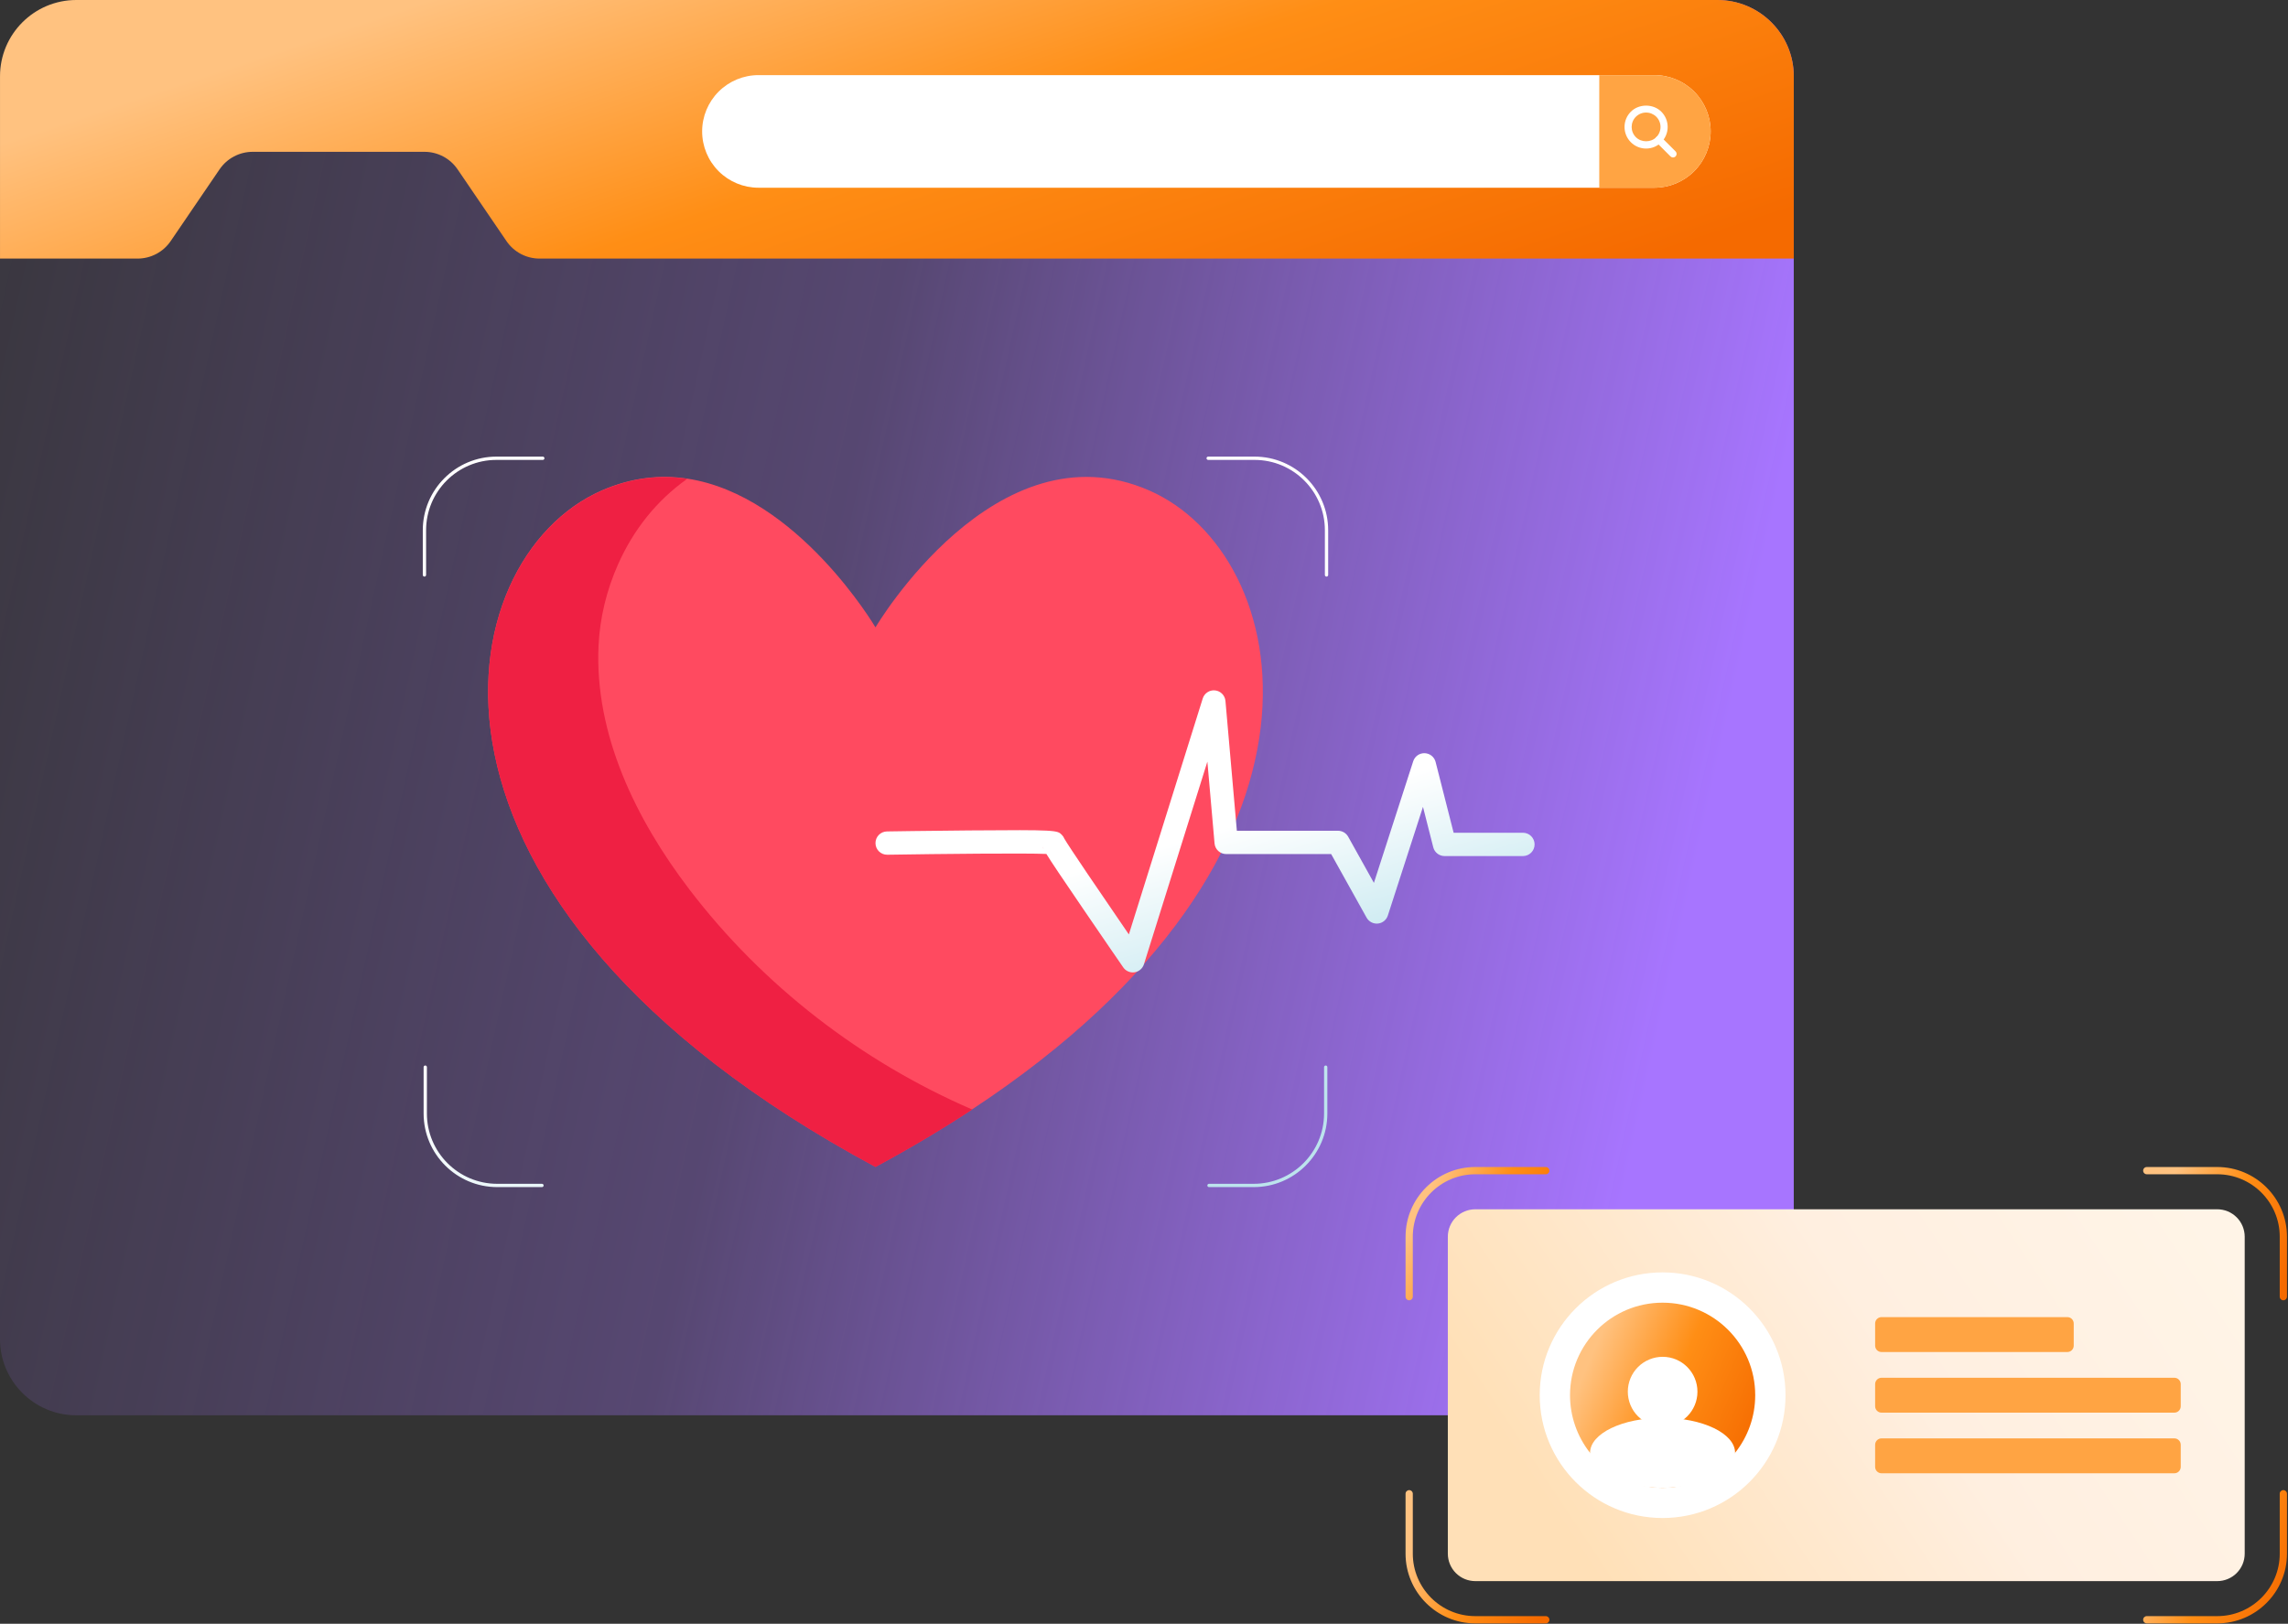
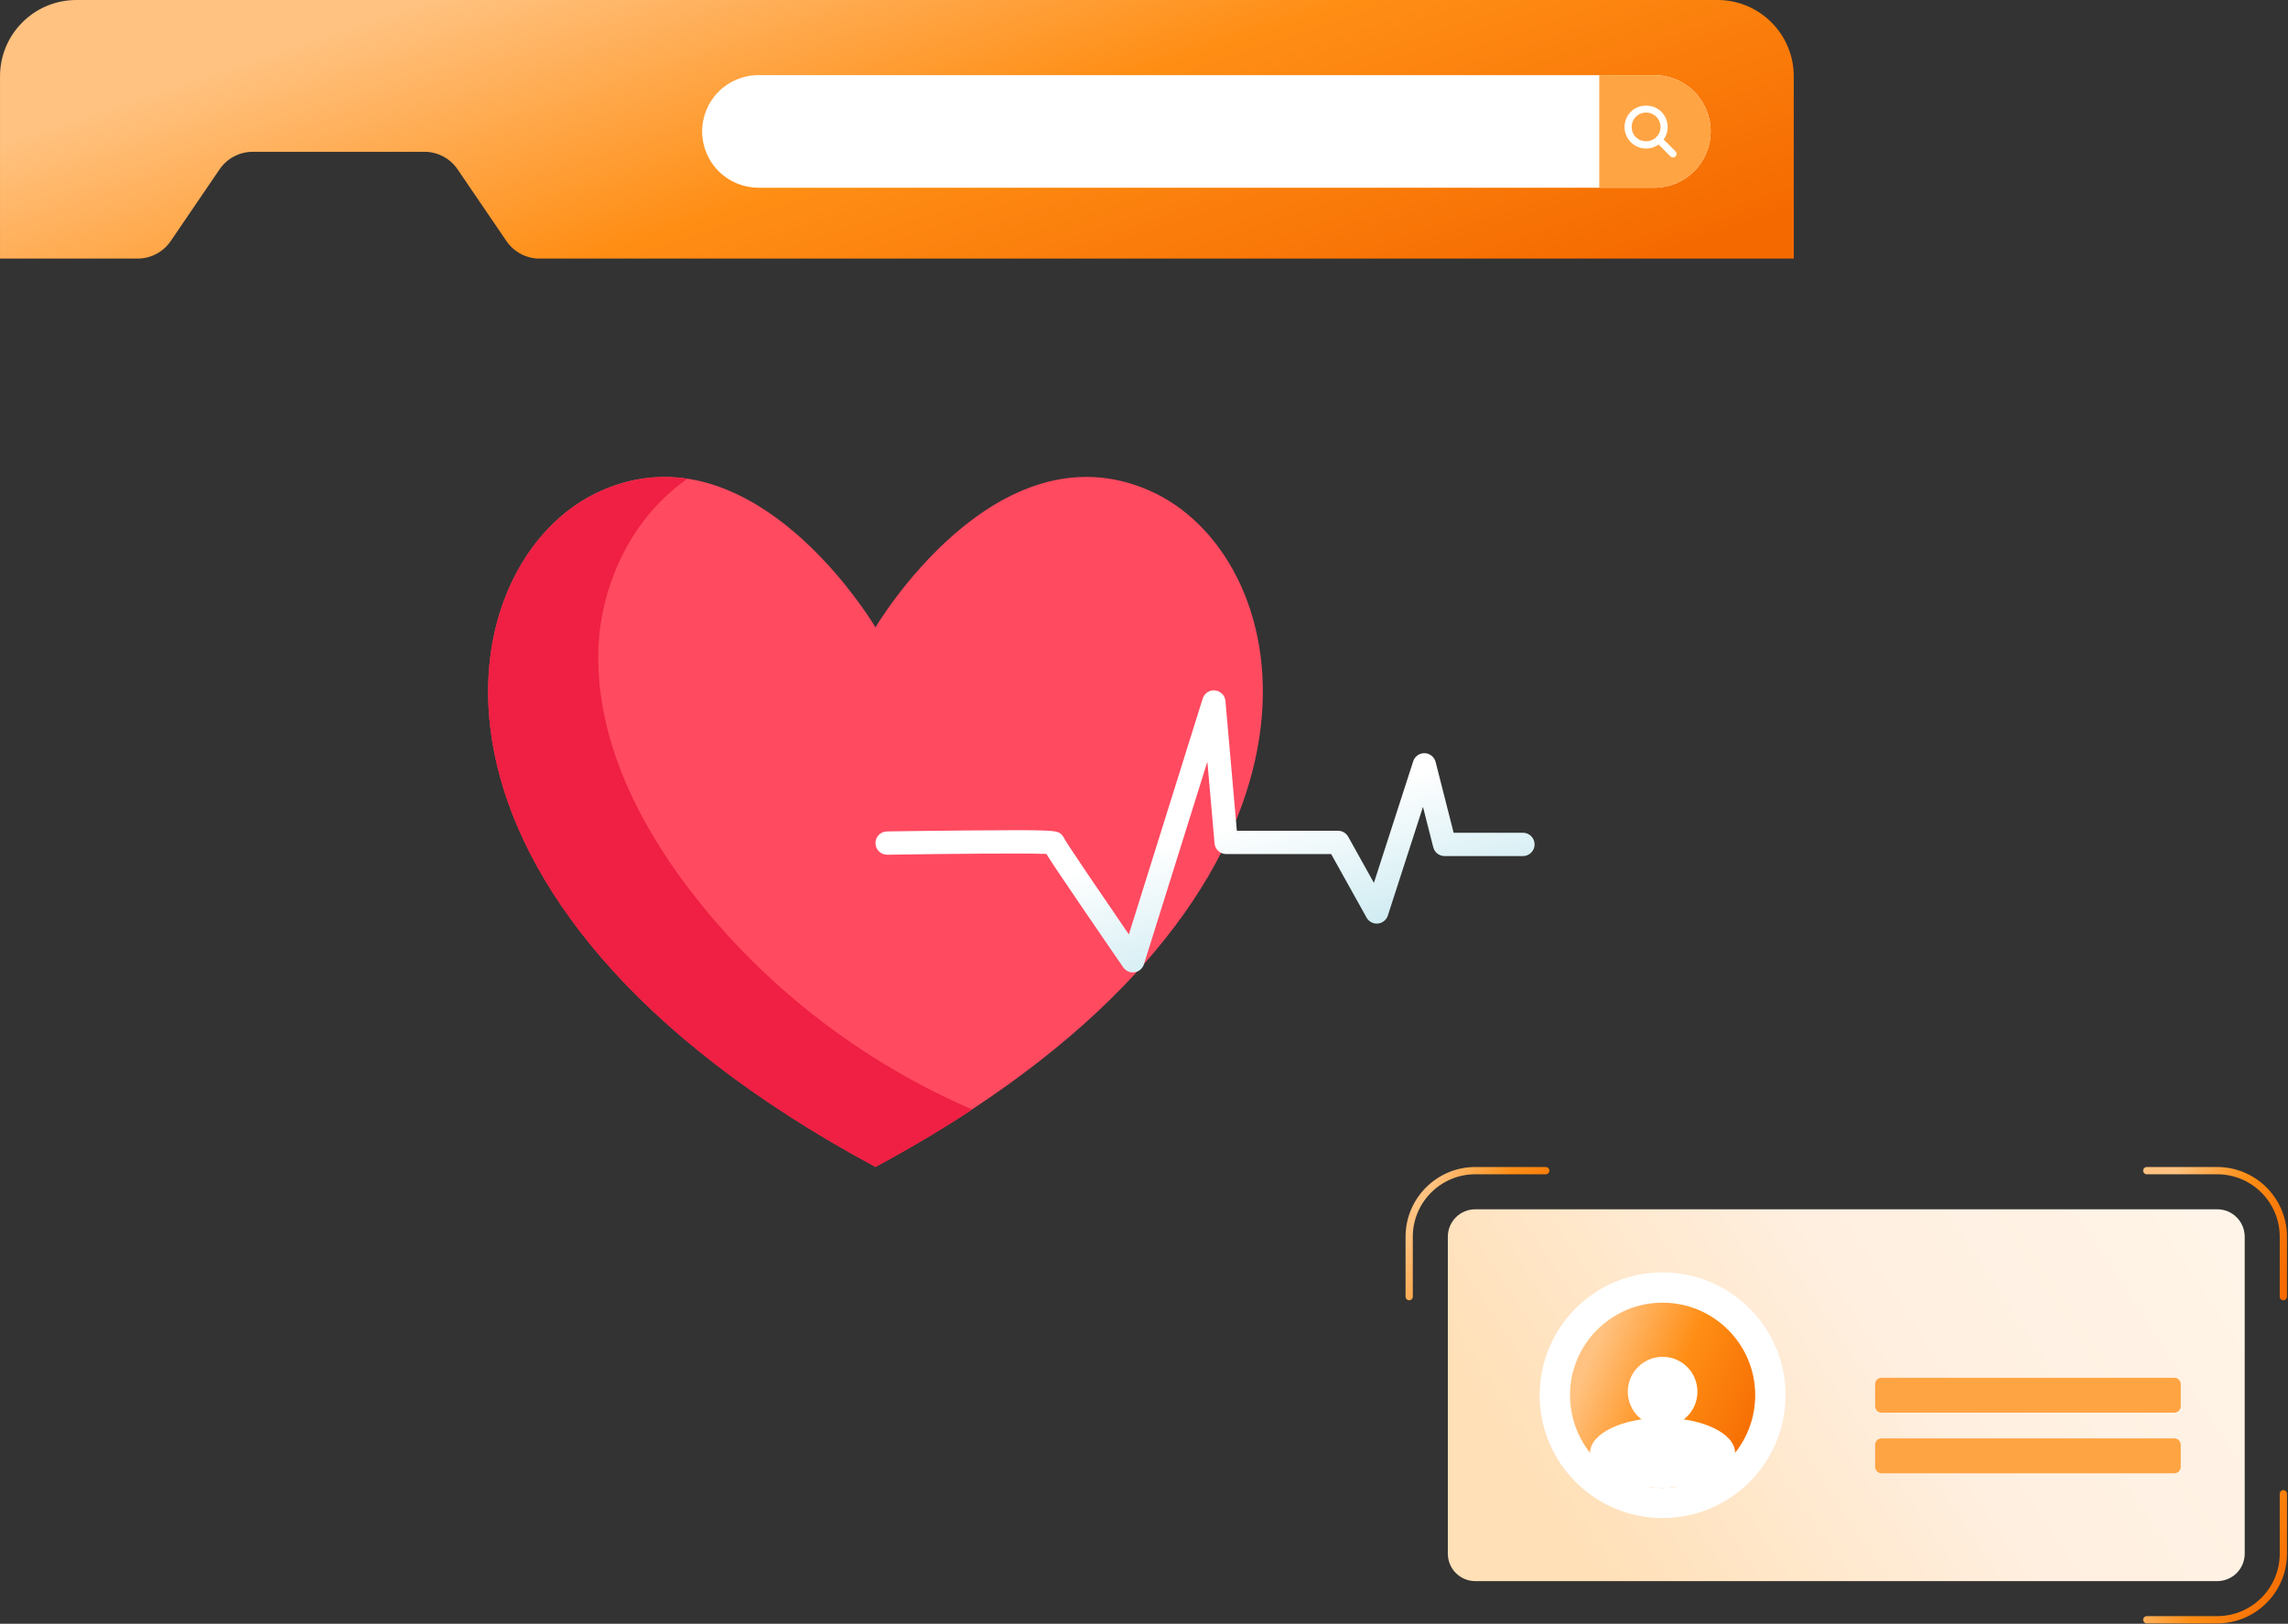
<svg xmlns="http://www.w3.org/2000/svg" width="2044" height="1451" viewBox="0 0 2044 1451" fill="none">
  <rect x="0" y="0" width="2044" height="1451" fill="#333333" stroke="none" />
-   <path d="M1602.47 68.2V1196.58C1602.47 1234.21 1571.95 1264.73 1534.31 1264.73H68.155C30.515 1264.73 0 1234.21 0 1196.57V68.2C0 30.56 30.515 0.052 68.155 0.052H1534.31C1571.95 0.052 1602.47 30.56 1602.47 68.2Z" fill="url(#paint0_linear_31_2376)" />
  <path d="M1602.48 68.194V231.074H482.026C476.196 231.074 470.455 229.65 465.301 226.926C460.147 224.201 455.737 220.258 452.455 215.44L408.766 151.3C405.484 146.482 401.074 142.54 395.92 139.815C390.766 137.09 385.024 135.666 379.195 135.667H225.74C219.91 135.666 214.169 137.09 209.015 139.815C203.861 142.54 199.451 146.482 196.168 151.3L152.48 215.44C149.198 220.258 144.788 224.201 139.634 226.926C134.48 229.65 128.738 231.074 122.908 231.074H0.014V68.194C0.014 30.534 30.541 0 68.207 0H1534.3C1571.95 0 1602.48 30.528 1602.48 68.194Z" fill="url(#paint1_linear_31_2376)" />
  <path d="M1528.23 117.439C1528.23 130.781 1522.93 143.577 1513.49 153.012C1504.06 162.446 1491.27 167.748 1477.92 167.749H677.576C664.233 167.749 651.436 162.449 642.001 153.014C632.566 143.579 627.266 130.782 627.266 117.439C627.266 104.096 632.566 91.3 642.001 81.865C651.436 72.43 664.233 67.129 677.576 67.129H1477.92C1491.27 67.129 1504.06 72.43 1513.5 81.865C1522.93 91.3 1528.23 104.096 1528.23 117.439H1528.23Z" fill="white" />
  <path d="M1477.93 67.129H1428.72V167.749H1477.92C1491.27 167.749 1504.06 162.449 1513.5 153.014C1522.93 143.579 1528.23 130.782 1528.23 117.439C1528.23 104.096 1522.93 91.3 1513.5 81.865C1504.06 72.43 1491.27 67.129 1477.93 67.129Z" fill="#FFA443" />
  <path d="M1456.92 127.088C1453.31 123.47 1451.28 118.567 1451.28 113.456C1451.28 108.344 1453.31 103.441 1456.92 99.823C1464.16 92.584 1476.93 92.577 1484.17 99.823C1487.79 103.441 1489.82 108.344 1489.82 113.456C1489.82 118.568 1487.79 123.471 1484.17 127.088C1482.39 128.884 1480.26 130.308 1477.92 131.281C1475.58 132.253 1473.08 132.753 1470.54 132.753C1468.01 132.753 1465.5 132.253 1463.16 131.281C1460.82 130.308 1458.7 128.884 1456.92 127.088ZM1461.42 104.336C1456.39 109.364 1456.39 117.547 1461.42 122.582C1466.3 127.464 1474.77 127.47 1479.67 122.582C1482.09 120.16 1483.44 116.878 1483.44 113.456C1483.44 110.034 1482.09 106.751 1479.67 104.329C1477.24 101.924 1473.96 100.575 1470.54 100.575C1467.12 100.575 1463.84 101.93 1461.42 104.336Z" fill="white" />
  <path d="M1492.3 139.733L1479.66 127.088C1479.35 126.794 1479.11 126.442 1478.94 126.054C1478.78 125.665 1478.69 125.247 1478.69 124.824C1478.68 124.401 1478.76 123.981 1478.92 123.589C1479.08 123.198 1479.32 122.842 1479.62 122.543C1479.92 122.244 1480.27 122.007 1480.67 121.847C1481.06 121.686 1481.48 121.606 1481.9 121.609C1482.32 121.613 1482.74 121.701 1483.13 121.868C1483.52 122.035 1483.87 122.278 1484.16 122.582L1496.81 135.227C1497.11 135.521 1497.36 135.872 1497.52 136.261C1497.69 136.65 1497.78 137.068 1497.78 137.491C1497.79 137.914 1497.7 138.334 1497.54 138.725C1497.38 139.117 1497.15 139.473 1496.85 139.772C1496.55 140.071 1496.19 140.308 1495.8 140.468C1495.41 140.628 1494.99 140.709 1494.57 140.705C1494.14 140.702 1493.73 140.614 1493.34 140.447C1492.95 140.28 1492.6 140.037 1492.3 139.733Z" fill="white" />
  <path d="M868.541 991.295C842.144 1008.68 813.378 1025.85 782.117 1042.68C339.729 804.507 398.68 499.089 537.505 438.311C564.316 426.589 589.984 424.096 613.938 427.715C712.593 442.564 782.117 560.634 782.117 560.634C782.117 560.634 889.519 378.267 1026.73 438.317C1155.74 494.791 1215.79 762.556 868.541 991.295Z" fill="#FF4A60" />
  <path d="M868.541 991.487C842.144 1008.87 813.378 1026.04 782.117 1042.87C339.729 804.699 398.68 499.281 537.505 438.503C564.316 426.782 589.984 424.288 613.938 427.908C586.807 447.054 565.857 473.327 552.034 504.559C541.898 527.443 535.846 552.203 534.698 577.233C531.134 656.204 567.958 732.032 615.921 794.888C681.361 880.673 769.544 948.679 868.541 991.487Z" fill="#EF2043" />
  <path d="M1012.02 868.972C1008.63 868.972 1005.41 867.313 1003.45 864.467C1003.27 864.209 985.527 838.451 968.012 812.733C948.479 784.056 939.2 770.305 934.796 763.1C915.488 762.265 840.125 763.044 792.699 763.806C786.917 763.895 782.21 759.312 782.121 753.563C782.025 747.814 786.614 743.074 792.363 742.984C792.727 742.979 829.406 742.39 865.899 742.093C943.963 741.455 944.473 741.964 948.49 745.915C949.527 746.934 950.334 748.162 950.872 749.495C954.452 755.894 984.272 799.744 1008.47 835.022L1074.46 624.202C1075.94 619.456 1080.56 616.425 1085.52 616.957C1090.46 617.495 1094.34 621.446 1094.77 626.399L1104.95 742.379H1195.32C1199.1 742.379 1202.58 744.424 1204.42 747.725L1227.39 788.958L1262.51 680.273C1263.93 675.858 1268.1 672.905 1272.75 673.068C1277.39 673.213 1281.36 676.413 1282.51 680.907L1298.61 744.167H1360.53C1366.28 744.167 1370.94 748.828 1370.94 754.583C1370.94 760.337 1366.28 764.999 1360.53 764.999H1290.51C1285.75 764.999 1281.59 761.766 1280.42 757.155L1271.23 721.031L1239.84 818.14C1238.57 822.084 1235.08 824.897 1230.95 825.301C1226.8 825.71 1222.86 823.625 1220.84 820.006L1189.2 763.206H1095.41C1090.01 763.206 1085.5 759.082 1085.03 753.703L1078.62 680.621L1021.95 861.665C1020.77 865.464 1017.51 868.255 1013.57 868.854C1013.06 868.933 1012.54 868.972 1012.02 868.972ZM931.16 756.141C931.44 757.177 931.866 758.113 932.392 758.937C931.77 757.749 931.395 756.863 931.16 756.141ZM951.634 753.356C951.634 753.361 951.634 753.361 951.634 753.367C951.634 753.367 951.634 753.361 951.634 753.356ZM951.353 751.002C951.538 751.77 951.634 752.56 951.634 753.356C951.634 752.448 951.51 751.652 951.353 751.002Z" fill="url(#paint2_linear_31_2376)" />
-   <path d="M1185.06 515.249C1184.67 515.249 1184.3 515.093 1184.02 514.817C1183.74 514.541 1183.59 514.167 1183.59 513.776V473.804C1183.59 439.164 1155.4 410.983 1120.76 410.983H1079.33C1078.94 410.983 1078.56 410.828 1078.29 410.552C1078.01 410.276 1077.85 409.901 1077.85 409.511C1077.85 409.121 1078.01 408.746 1078.29 408.47C1078.56 408.194 1078.94 408.039 1079.33 408.039H1120.76C1157.03 408.039 1186.53 437.539 1186.53 473.804V513.776C1186.53 514.167 1186.38 514.541 1186.1 514.817C1185.83 515.093 1185.45 515.249 1185.06 515.249ZM1120.03 1060.82H1080.06C1079.67 1060.82 1079.29 1060.66 1079.02 1060.39C1078.74 1060.11 1078.59 1059.74 1078.59 1059.35C1078.59 1058.96 1078.74 1058.58 1079.02 1058.3C1079.29 1058.03 1079.67 1057.87 1080.06 1057.87H1120.03C1154.67 1057.87 1182.86 1029.69 1182.86 995.052V953.611C1182.86 953.22 1183.01 952.846 1183.29 952.57C1183.56 952.294 1183.94 952.139 1184.33 952.139C1184.72 952.139 1185.09 952.294 1185.37 952.57C1185.64 952.846 1185.8 953.22 1185.8 953.611V995.052C1185.8 1031.31 1156.3 1060.82 1120.03 1060.82ZM379.177 515.249C378.787 515.249 378.412 515.093 378.136 514.817C377.86 514.541 377.705 514.167 377.705 513.776V473.804C377.705 437.539 407.211 408.039 443.473 408.039H484.912C485.302 408.039 485.677 408.194 485.953 408.47C486.229 408.746 486.384 409.121 486.384 409.511C486.384 409.901 486.229 410.276 485.953 410.552C485.677 410.828 485.302 410.983 484.912 410.983H443.473C408.83 410.983 380.649 439.164 380.649 473.804V513.776C380.649 514.167 380.494 514.541 380.218 514.817C379.942 515.093 379.568 515.249 379.177 515.249ZM484.179 1060.82H444.207C407.944 1060.82 378.438 1031.32 378.438 995.052V953.611C378.438 953.22 378.593 952.846 378.869 952.57C379.145 952.294 379.52 952.139 379.91 952.139C380.301 952.139 380.675 952.294 380.951 952.57C381.227 952.846 381.382 953.22 381.382 953.611V995.052C381.382 1029.69 409.563 1057.87 444.207 1057.87H484.179C484.569 1057.87 484.943 1058.03 485.22 1058.3C485.496 1058.58 485.651 1058.96 485.651 1059.35C485.651 1059.74 485.496 1060.11 485.22 1060.39C484.943 1060.66 484.569 1060.82 484.179 1060.82Z" fill="url(#paint3_linear_31_2376)" />
  <path d="M2039.85 1161.96C2038.99 1161.96 2038.17 1161.61 2037.56 1161.01C2036.95 1160.4 2036.61 1159.57 2036.61 1158.71V1105.16C2036.61 1074.39 2011.57 1049.35 1980.8 1049.35H1917.85C1916.99 1049.35 1916.16 1049.01 1915.55 1048.4C1914.94 1047.79 1914.6 1046.97 1914.6 1046.11C1914.6 1045.25 1914.94 1044.43 1915.55 1043.82C1916.16 1043.21 1916.99 1042.87 1917.85 1042.87H1980.8C2015.14 1042.87 2043.09 1070.81 2043.09 1105.16V1158.71C2043.09 1159.57 2042.75 1160.39 2042.14 1161C2041.53 1161.61 2040.71 1161.95 2039.85 1161.95V1161.96Z" fill="url(#paint4_linear_31_2376)" />
  <path d="M1980.8 1450.69H1917.85C1916.99 1450.69 1916.16 1450.35 1915.55 1449.74C1914.94 1449.13 1914.6 1448.3 1914.6 1447.45C1914.6 1446.59 1914.94 1445.76 1915.55 1445.15C1916.16 1444.55 1916.99 1444.2 1917.85 1444.2H1980.8C2011.57 1444.2 2036.61 1419.17 2036.61 1388.4V1334.85C2036.61 1333.99 2036.95 1333.16 2037.56 1332.55C2038.17 1331.95 2038.99 1331.61 2039.85 1331.61C2040.71 1331.61 2041.53 1331.95 2042.14 1332.55C2042.75 1333.16 2043.09 1333.99 2043.09 1334.85V1388.4C2043.09 1422.74 2015.15 1450.69 1980.8 1450.69Z" fill="url(#paint5_linear_31_2376)" />
-   <path d="M1380.91 1450.69H1317.96C1283.61 1450.69 1255.66 1422.74 1255.66 1388.4V1334.85C1255.66 1333.99 1256 1333.16 1256.61 1332.55C1257.22 1331.95 1258.04 1331.61 1258.9 1331.61C1259.76 1331.61 1260.59 1331.95 1261.19 1332.55C1261.8 1333.16 1262.14 1333.99 1262.14 1334.85V1388.4C1262.14 1419.17 1287.18 1444.2 1317.96 1444.2H1380.91C1381.77 1444.2 1382.6 1444.55 1383.21 1445.15C1383.81 1445.76 1384.16 1446.59 1384.16 1447.45C1384.16 1448.3 1383.81 1449.13 1383.21 1449.74C1382.6 1450.35 1381.77 1450.69 1380.91 1450.69Z" fill="url(#paint6_linear_31_2376)" />
  <path d="M1258.91 1161.96C1258.05 1161.96 1257.22 1161.61 1256.62 1161.01C1256.01 1160.4 1255.67 1159.57 1255.67 1158.71V1105.16C1255.67 1070.81 1283.61 1042.87 1317.96 1042.87H1380.91C1381.77 1042.87 1382.6 1043.21 1383.2 1043.82C1383.81 1044.43 1384.15 1045.25 1384.15 1046.11C1384.15 1046.97 1383.81 1047.79 1383.2 1048.4C1382.6 1049.01 1381.77 1049.35 1380.91 1049.35H1317.96C1287.18 1049.35 1262.14 1074.39 1262.14 1105.16V1158.71C1262.14 1159.57 1261.8 1160.39 1261.19 1161C1260.59 1161.61 1259.76 1161.95 1258.9 1161.95L1258.91 1161.96Z" fill="url(#paint7_linear_31_2376)" />
  <path d="M2005.32 1105.16V1388.4C2005.31 1391.62 2004.68 1394.81 2003.45 1397.79C2002.21 1400.76 2000.41 1403.46 1998.13 1405.74C1995.85 1408.02 1993.15 1409.82 1990.17 1411.05C1987.2 1412.28 1984.01 1412.92 1980.79 1412.92H1317.96C1314.74 1412.92 1311.55 1412.28 1308.57 1411.05C1305.6 1409.82 1302.89 1408.01 1300.62 1405.74C1298.34 1403.46 1296.53 1400.76 1295.3 1397.78C1294.07 1394.81 1293.43 1391.62 1293.43 1388.4V1105.16C1293.43 1098.65 1296.02 1092.42 1300.62 1087.82C1305.21 1083.22 1311.45 1080.64 1317.95 1080.64H1980.79C1984.01 1080.64 1987.2 1081.27 1990.18 1082.5C1993.15 1083.74 1995.85 1085.54 1998.13 1087.82C2000.41 1090.09 2002.22 1092.8 2003.45 1095.77C2004.68 1098.75 2005.32 1101.94 2005.32 1105.16Z" fill="url(#paint8_linear_31_2376)" />
  <path d="M1595.11 1246.78C1595.11 1307.39 1545.87 1356.53 1485.26 1356.53C1424.65 1356.53 1375.51 1307.38 1375.51 1246.78C1375.51 1186.18 1424.65 1137.03 1485.26 1137.03C1545.87 1137.03 1595.11 1186.17 1595.11 1246.78Z" fill="white" />
-   <path d="M1852.58 1202.48V1182.71C1852.58 1181.19 1851.98 1179.74 1850.91 1178.67C1849.84 1177.6 1848.39 1177 1846.88 1177H1680.87C1679.35 1177 1677.9 1177.6 1676.83 1178.67C1675.76 1179.74 1675.16 1181.19 1675.16 1182.71V1202.48C1675.16 1203.99 1675.76 1205.45 1676.83 1206.52C1677.9 1207.59 1679.35 1208.19 1680.87 1208.19H1846.88C1848.39 1208.19 1849.84 1207.59 1850.91 1206.52C1851.98 1205.45 1852.58 1203.99 1852.58 1202.48Z" fill="#FFA443" />
  <path d="M1948.18 1256.67V1236.89C1948.18 1235.38 1947.57 1233.93 1946.5 1232.86C1945.44 1231.79 1943.98 1231.19 1942.47 1231.19H1680.87C1679.35 1231.19 1677.9 1231.79 1676.83 1232.86C1675.76 1233.93 1675.16 1235.38 1675.16 1236.89V1256.66C1675.16 1258.17 1675.76 1259.62 1676.83 1260.69C1677.9 1261.76 1679.35 1262.37 1680.87 1262.37H1942.47C1943.98 1262.37 1945.43 1261.77 1946.5 1260.7C1947.57 1259.63 1948.17 1258.18 1948.18 1256.67Z" fill="#FFA443" />
  <path d="M1948.18 1310.85V1291.08C1948.18 1289.57 1947.57 1288.12 1946.5 1287.05C1945.44 1285.98 1943.98 1285.37 1942.47 1285.37H1680.87C1679.35 1285.37 1677.9 1285.98 1676.83 1287.05C1675.76 1288.12 1675.16 1289.57 1675.16 1291.08V1310.85C1675.16 1312.36 1675.76 1313.81 1676.83 1314.88C1677.9 1315.95 1679.35 1316.55 1680.87 1316.55H1942.47C1943.98 1316.55 1945.43 1315.95 1946.5 1314.88C1947.57 1313.81 1948.17 1312.36 1948.18 1310.85Z" fill="#FFA443" />
  <path d="M1568.03 1246.76C1568.03 1266.2 1561.35 1284.08 1550.04 1298.28C1534.82 1317.3 1511.48 1329.54 1485.26 1329.54C1459.04 1329.54 1435.7 1317.3 1420.49 1298.28C1408.88 1283.62 1402.57 1265.46 1402.59 1246.76C1402.59 1201.11 1439.61 1164.1 1485.26 1164.1C1530.91 1164.1 1568.03 1201.11 1568.03 1246.76Z" fill="url(#paint9_linear_31_2376)" />
  <path d="M1485.27 1329.53C1521.04 1329.53 1550.05 1315.54 1550.05 1298.28C1550.05 1281.01 1521.04 1267.02 1485.27 1267.02C1449.49 1267.02 1420.49 1281.01 1420.49 1298.28C1420.49 1315.54 1449.49 1329.53 1485.27 1329.53Z" fill="white" />
  <path d="M1516.42 1243.63C1516.42 1260.8 1502.54 1274.79 1485.36 1274.79C1481.27 1274.79 1477.22 1273.99 1473.44 1272.42C1469.66 1270.86 1466.22 1268.56 1463.33 1265.67C1460.43 1262.77 1458.14 1259.34 1456.58 1255.56C1455.01 1251.77 1454.21 1247.72 1454.21 1243.63C1454.21 1239.54 1455.01 1235.48 1456.58 1231.7C1458.14 1227.92 1460.43 1224.49 1463.33 1221.59C1466.22 1218.7 1469.66 1216.4 1473.44 1214.84C1477.22 1213.27 1481.27 1212.47 1485.36 1212.47C1502.54 1212.47 1516.42 1226.46 1516.42 1243.63Z" fill="white" />
  <defs>
    <linearGradient id="paint0_linear_31_2376" x1="1222.87" y1="2099.9" x2="-384.954" y2="1744.8" gradientUnits="userSpaceOnUse">
      <stop stop-color="#A775FF" />
      <stop offset="0.49" stop-color="#A775FF" stop-opacity="0.31" />
      <stop offset="1" stop-color="#A775FF" stop-opacity="0.05" />
    </linearGradient>
    <linearGradient id="paint1_linear_31_2376" x1="1246.45" y1="307.114" x2="1067.06" y2="-228.845" gradientUnits="userSpaceOnUse">
      <stop stop-color="#F56A00" />
      <stop offset="0.54" stop-color="#FF8E15" />
      <stop offset="1" stop-color="#FFC280" />
    </linearGradient>
    <linearGradient id="paint2_linear_31_2376" x1="1388.42" y1="832.597" x2="1289.97" y2="496.156" gradientUnits="userSpaceOnUse">
      <stop stop-color="#BCE4ED" />
      <stop offset="0.49" stop-color="white" />
      <stop offset="1" stop-color="white" />
    </linearGradient>
    <linearGradient id="paint3_linear_31_2376" x1="1210.54" y1="966.62" x2="810.488" y2="241.455" gradientUnits="userSpaceOnUse">
      <stop stop-color="#BCE4ED" />
      <stop offset="0.49" stop-color="white" />
      <stop offset="1" stop-color="white" />
    </linearGradient>
    <linearGradient id="paint4_linear_31_2376" x1="2014.54" y1="1201.14" x2="1897.14" y2="1146.57" gradientUnits="userSpaceOnUse">
      <stop stop-color="#F56A00" />
      <stop offset="0.54" stop-color="#FF8E15" />
      <stop offset="1" stop-color="#FFC280" />
    </linearGradient>
    <linearGradient id="paint5_linear_31_2376" x1="2014.54" y1="1489.87" x2="1897.14" y2="1435.3" gradientUnits="userSpaceOnUse">
      <stop stop-color="#F56A00" />
      <stop offset="0.54" stop-color="#FF8E15" />
      <stop offset="1" stop-color="#FFC280" />
    </linearGradient>
    <linearGradient id="paint6_linear_31_2376" x1="1355.61" y1="1489.87" x2="1238.2" y2="1435.3" gradientUnits="userSpaceOnUse">
      <stop stop-color="#F56A00" />
      <stop offset="0.54" stop-color="#FF8E15" />
      <stop offset="1" stop-color="#FFC280" />
    </linearGradient>
    <linearGradient id="paint7_linear_31_2376" x1="1355.61" y1="1201.14" x2="1238.2" y2="1146.57" gradientUnits="userSpaceOnUse">
      <stop stop-color="#F56A00" />
      <stop offset="0.54" stop-color="#FF8E15" />
      <stop offset="1" stop-color="#FFC280" />
    </linearGradient>
    <linearGradient id="paint8_linear_31_2376" x1="1084.91" y1="895.46" x2="1652.41" y2="519.246" gradientUnits="userSpaceOnUse">
      <stop stop-color="#FFE0B7" />
      <stop offset="0.49" stop-color="#FFEFE0" />
      <stop offset="1" stop-color="#FFF5E8" />
    </linearGradient>
    <linearGradient id="paint9_linear_31_2376" x1="1531.28" y1="1383.98" x2="1376.22" y2="1317.18" gradientUnits="userSpaceOnUse">
      <stop stop-color="#F56A00" />
      <stop offset="0.54" stop-color="#FF8E15" />
      <stop offset="1" stop-color="#FFC280" />
    </linearGradient>
  </defs>
</svg>